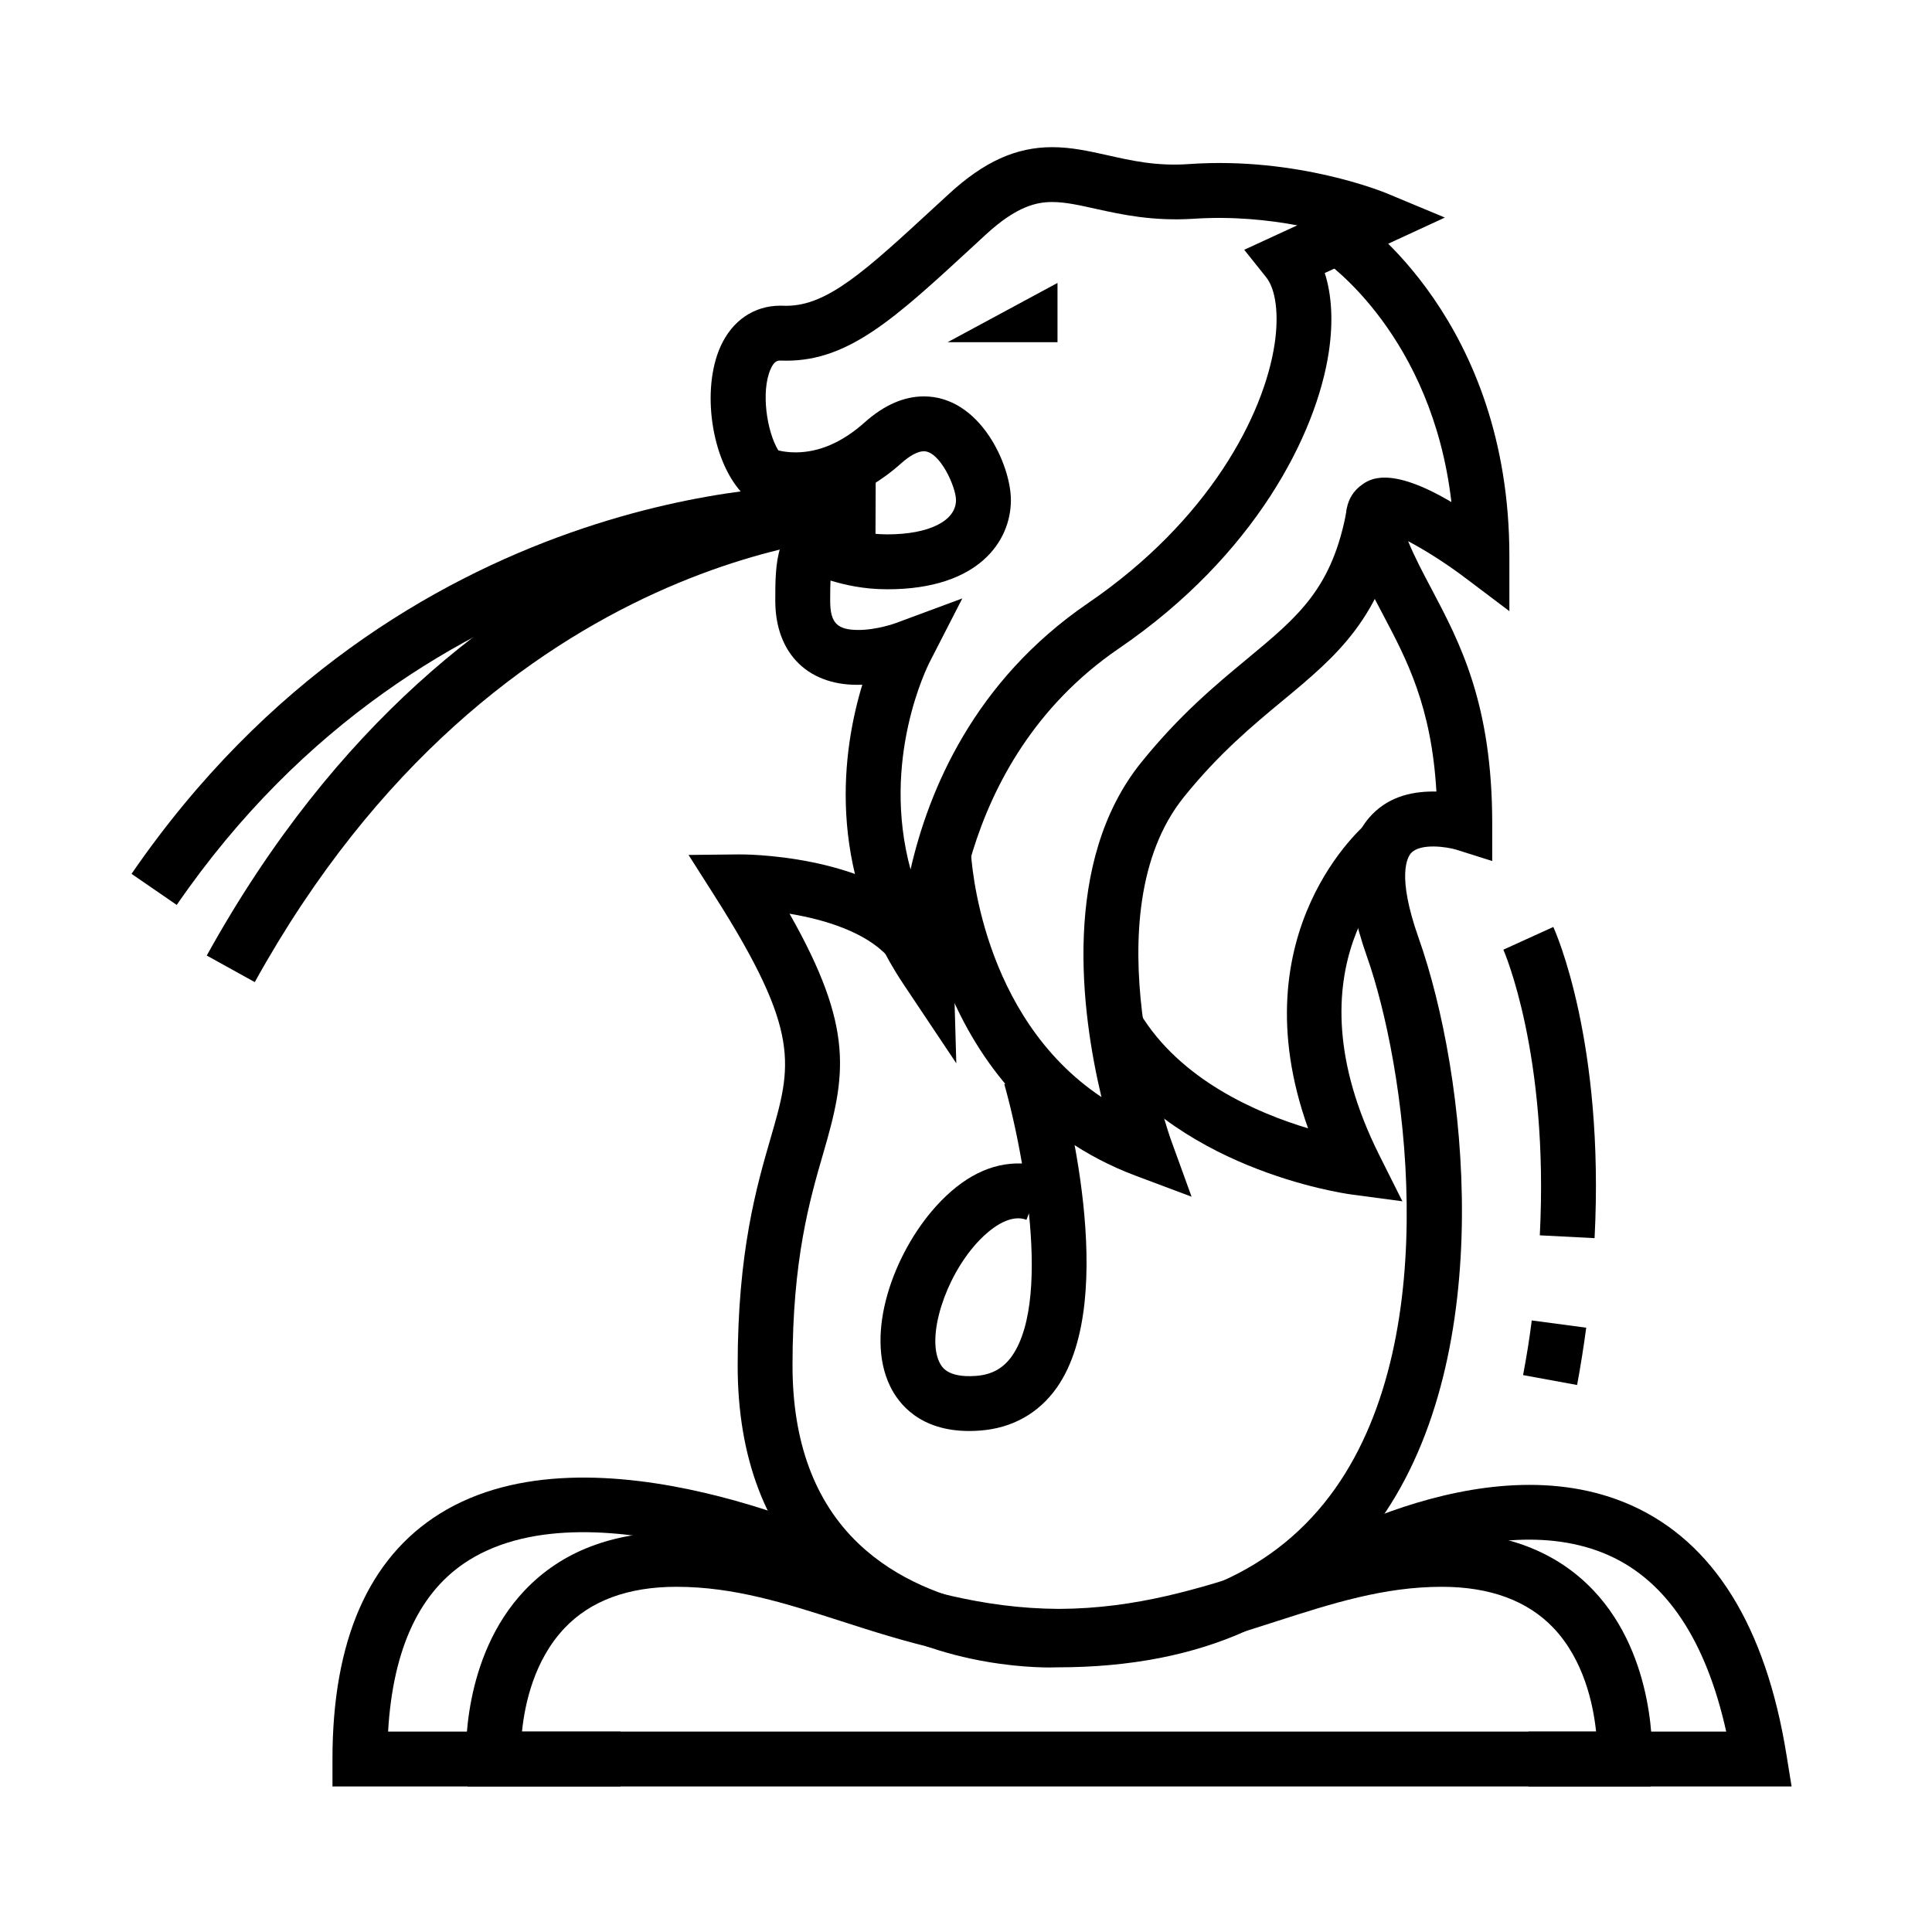
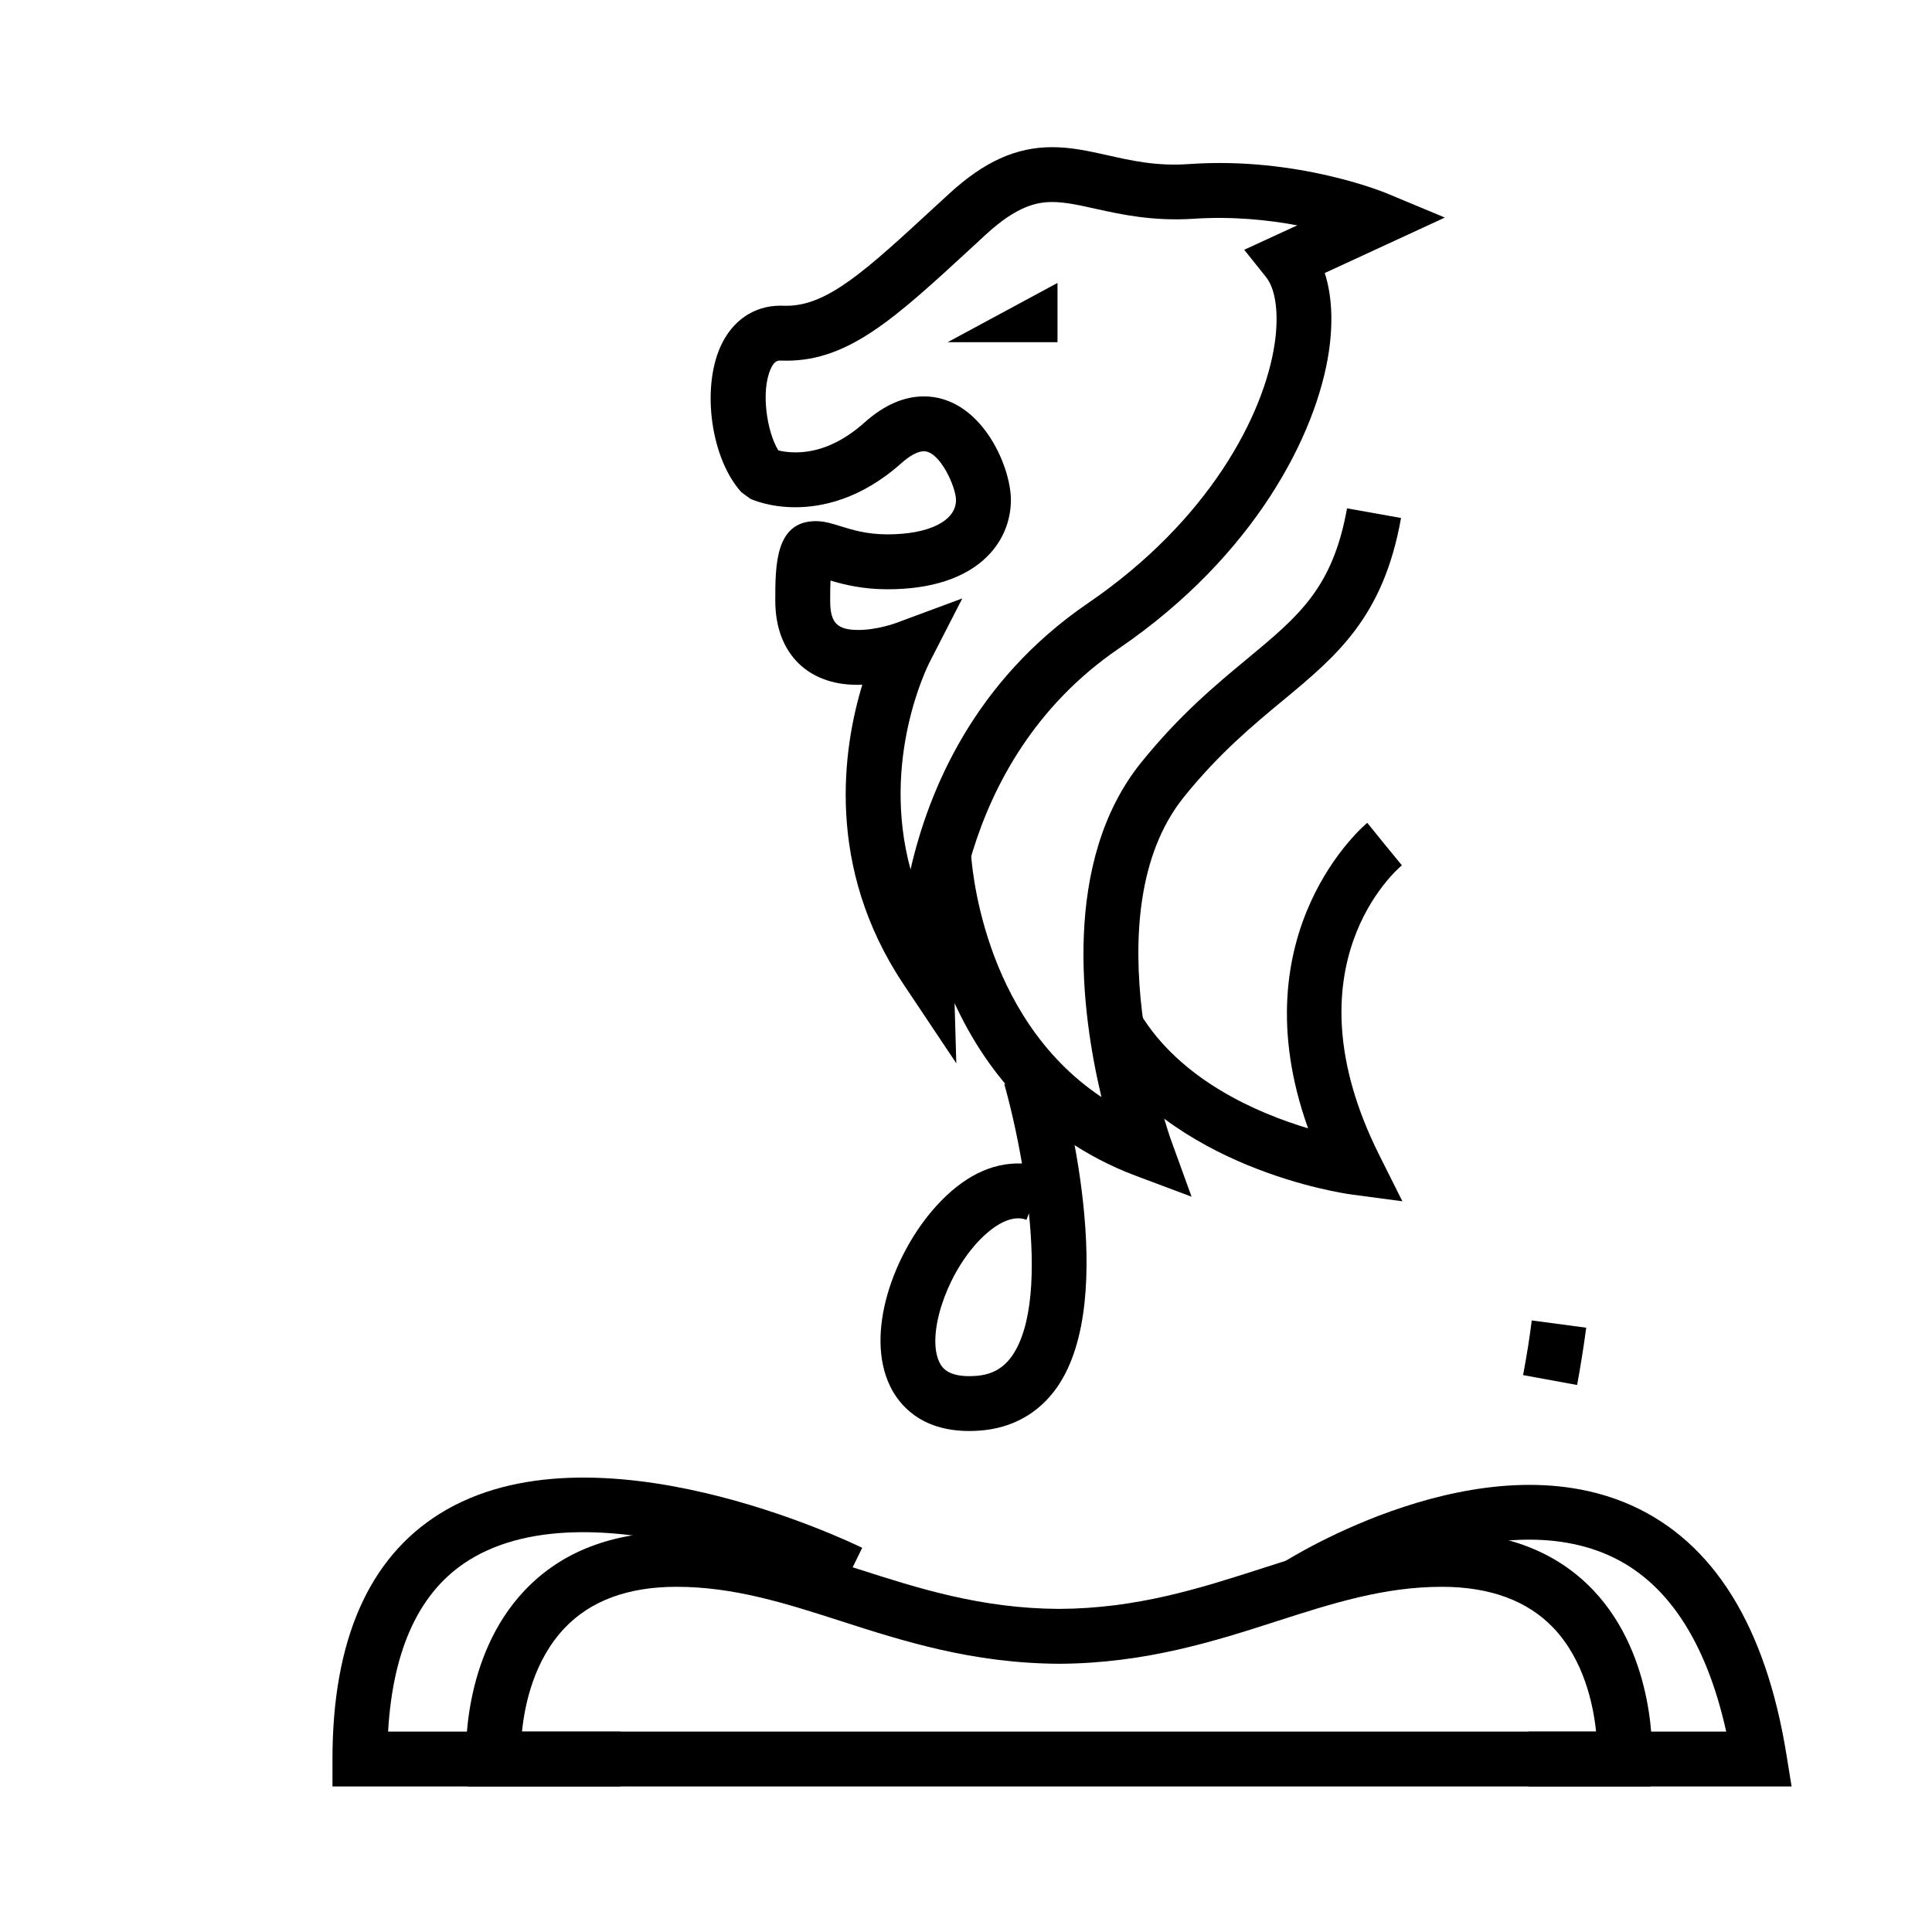
<svg xmlns="http://www.w3.org/2000/svg" fill="#000000" width="800px" height="800px" version="1.1" viewBox="144 144 512 512">
  <g>
    <path d="m397.43 425.78-14.031-21c-20.676-31.031-16.051-62.32-10.879-79.324-13.977 0.605-23.062-7.969-23.062-22.277 0-9.391 0-21.074 10.766-21.074 2.188 0 4.203 0.621 6.504 1.34 3.125 0.969 6.988 2.168 12.445 2.168 11.043 0 18.176-3.566 18.176-9.09 0-3.422-4.238-12.938-8.52-12.938-1.566 0-3.723 1.145-6.019 3.211-10.77 9.609-21.164 11.629-28.012 11.629-6.731 0-11.164-1.883-11.984-2.266l-2.359-1.734c-7.957-8.801-10.602-27.164-5.543-38.527 3.094-6.922 8.891-10.891 15.906-10.891l1.586 0.031c10.906 0 20.992-9.297 39.285-26.164l3.75-3.449c9.34-8.59 17.809-12.426 27.406-12.426 5.027 0 9.688 1.039 14.625 2.133 6.394 1.438 13.039 2.973 21.785 2.336 28.574-1.969 51.5 7.453 52.375 7.82l15.281 6.367-31.836 14.695c1.875 5.82 2.266 12.965 1.078 20.895-3.266 21.855-19.602 53.984-55.645 78.613-44.77 30.578-43.797 84.137-43.797 84.676zm1.59-123.19-8.551 16.668c-0.68 1.285-13.094 26.051-5.164 55.156 4.769-20.945 16.812-49.926 47.012-70.562 32.184-21.984 46.668-49.926 49.48-68.75 1.16-7.824 0.312-14.43-2.273-17.652l-5.793-7.254 14.062-6.481c-7.668-1.426-17.184-2.434-27.555-1.734-10.82 0.664-18.918-1.102-25.93-2.656-4.293-0.953-8.012-1.785-11.445-1.785-4.066 0-9.34 1.023-17.582 8.594l-3.719 3.438c-20.309 18.711-32.551 30.012-49.141 30.012l-1.586-0.031c-0.684 0-1.617 0-2.613 2.254-2.613 5.894-1.023 16.574 2.039 21.555 1.055 0.258 2.621 0.523 4.543 0.523 6.277 0 12.414-2.672 18.324-7.934 5.113-4.578 10.395-6.902 15.707-6.902 14.914 0 23.059 18.156 23.059 27.484 0 10.902-8.574 23.633-32.719 23.633-6.566 0-11.508-1.246-15.086-2.309-0.059 1.32-0.086 3.055-0.086 5.332 0 5.871 1.812 7.758 7.496 7.758 4.938 0 9.914-1.82 9.941-1.84z" />
-     <path d="m422.29 585.9c-8.07 0-38.977-1.457-60.816-22.328-14.602-13.914-21.984-33.328-21.984-57.703 0-30.199 5.059-47.594 8.746-60.301 5.566-19.211 8.125-27.977-14.742-63.965l-7.019-11.035 13.098-0.137c1.109-0.055 34.457-0.176 50.418 17.184l-10.707 9.844c-5.992-6.519-16.848-9.793-26.047-11.316 17.27 30.422 14.938 42.91 8.941 63.477-3.637 12.535-8.152 28.113-8.152 56.246 0 20.254 5.879 36.113 17.473 47.184 20.426 19.504 52.008 18.293 52.406 18.273 33.77-0.012 58.539-11.059 73.938-32.852 29.367-41.562 18.348-112.98 8.379-141.07-6.277-17.793-5.856-30.066 1.367-37.523 4.918-5.106 11.391-6.231 17.074-6.109-1.309-22.602-7.844-34.945-14.172-46.918-3.215-6.086-6.277-11.84-8.551-18.652-3.012-9.07-0.086-13.531 2.926-15.684 1.961-1.438 7.269-5.246 23.773 4.543-5.113-44.047-32.84-63.426-34.145-64.305l8.121-12.07c1.707 1.137 41.387 28.43 41.387 90.676v14.605l-11.672-8.805c-5.055-3.824-10.816-7.473-15.168-9.738 1.762 4.254 3.918 8.352 6.191 12.625 7.527 14.27 16.102 30.43 16.102 62.211v9.922l-9.457-2.988c-2.699-0.812-9.488-1.762-11.984 0.816-1.023 1.09-3.949 5.914 1.93 22.547 12.75 36.016 21.277 109.77-10.223 154.31-18.293 25.879-47.039 38.996-85.473 38.996-0.141 0.012-0.848 0.035-1.957 0.035z" />
    <path d="m400.89 523.23c-13.18 0.012-18.777-7.289-20.988-11.848-6.793-13.934 0.852-35.195 12.156-47.707 7.019-7.766 14.656-11.652 22.777-11.336-1.477-8.641-3.324-16.246-4.691-21.039l13.977-4.016c1.762 6.109 16.703 60.418 0 84.379-4.832 6.887-11.898 10.852-20.512 11.461-0.93 0.074-1.836 0.105-2.719 0.105zm12.953-56.367c-4.516 0-9.062 4.43-10.992 6.566-8.469 9.34-13.27 24.688-9.891 31.59 0.57 1.145 2.016 4.152 9.633 3.613 4.231-0.309 7.269-1.988 9.598-5.285 5.594-8.031 5.992-23.094 4.488-37.805l-0.656 1.723c-0.703-0.273-1.438-0.402-2.18-0.402z" />
    <path d="m424.25 218.98-29.121 15.707h29.121z" />
-     <path d="m211.52 404.27-12.727-7.043c68.797-124.28 171.85-125.99 177.19-125.99h0.086l-0.055 14.547c-0.973-0.008-99.707 1.461-164.5 118.49z" />
-     <path d="m190.84 383.82-11.984-8.238c71.355-103.78 177.79-102.97 182.53-102.87l-0.289 14.547c-0.77 0.281-103.31-0.809-170.26 96.559z" />
    <path d="m459.78 461.14-14.801-5.551c-54.766-20.547-58.086-82.648-58.23-85.285l14.547-0.648c0.086 1.988 2.469 43.625 34.598 65.078-5.34-22.395-10.621-62.426 10.539-88.68 10.223-12.664 19.77-20.574 28.207-27.559 13.574-11.262 22.555-18.695 26.336-39.781l14.312 2.555c-4.684 26.324-17.07 36.566-31.383 48.426-7.894 6.543-16.848 13.961-26.137 25.492-24.938 30.895-3.606 90.508-3.379 91.098z" />
    <path d="m515.65 462.36-13.633-1.828c-1.961-0.266-48.148-6.848-68.398-40.551l12.473-7.488c10.652 17.703 31.043 26.469 44.566 30.527-18.691-52.246 15.281-80.664 15.68-80.961l9.145 11.289-4.574-5.648 4.606 5.621c-1.281 1.059-31.074 26.648-6.019 76.746z" />
    <path d="m581.43 617.43h-313.53l-0.371-6.879c-0.055-1.102-1.305-27.336 15.512-45.074 9.742-10.281 23.262-15.496 40.219-15.496 17.578 0 32.379 4.75 48.027 9.789 16.051 5.152 32.668 10.5 53.402 10.605 20.676-0.105 37.266-5.453 53.348-10.605 15.648-5.039 30.422-9.789 48.027-9.789 16.93 0 30.48 5.215 40.219 15.496 16.785 17.738 15.566 43.977 15.508 45.074zm-299.1-14.547h284.65c-0.766-7.34-3.293-19.039-11.305-27.473-6.902-7.234-16.848-10.891-29.598-10.891-15.312 0-29.059 4.41-43.602 9.082-16.305 5.254-34.793 11.199-57.777 11.316-23.062-0.117-41.555-6.062-57.859-11.316-14.547-4.676-28.258-9.082-43.57-9.082-12.812 0-22.777 3.68-29.66 10.953-8.066 8.504-10.539 20.121-11.277 27.41z" />
    <path d="m618.79 617.43h-69.766v-14.547h52.438c-5.371-24.137-15.793-39.82-31.051-46.672-32.777-14.672-78.223 13.914-78.68 14.207l-7.809-12.273c2.102-1.352 52.602-33.043 92.43-15.203 21.73 9.742 35.562 31.961 41.07 66.035z" />
    <path d="m308.46 617.43h-76.352v-7.269c0-31.383 9.574-53.262 28.461-65.031 40.734-25.367 109.02 7.637 111.92 9.062l-6.394 13.059c-0.656-0.324-64.023-30.898-97.855-9.766-12.953 8.082-20.113 23.34-21.391 45.402h61.609v14.543z" />
    <path d="m561.95 511.04-14.316-2.625c0.941-4.977 1.707-9.801 2.301-14.484l14.43 1.918c-0.656 4.91-1.453 9.969-2.414 15.191z" />
-     <path d="m566.58 472.12-14.516-0.746c2.469-48.117-9.547-75.426-9.656-75.699l13.234-6.019c0.574 1.219 13.613 30.469 10.938 82.465z" />
  </g>
</svg>